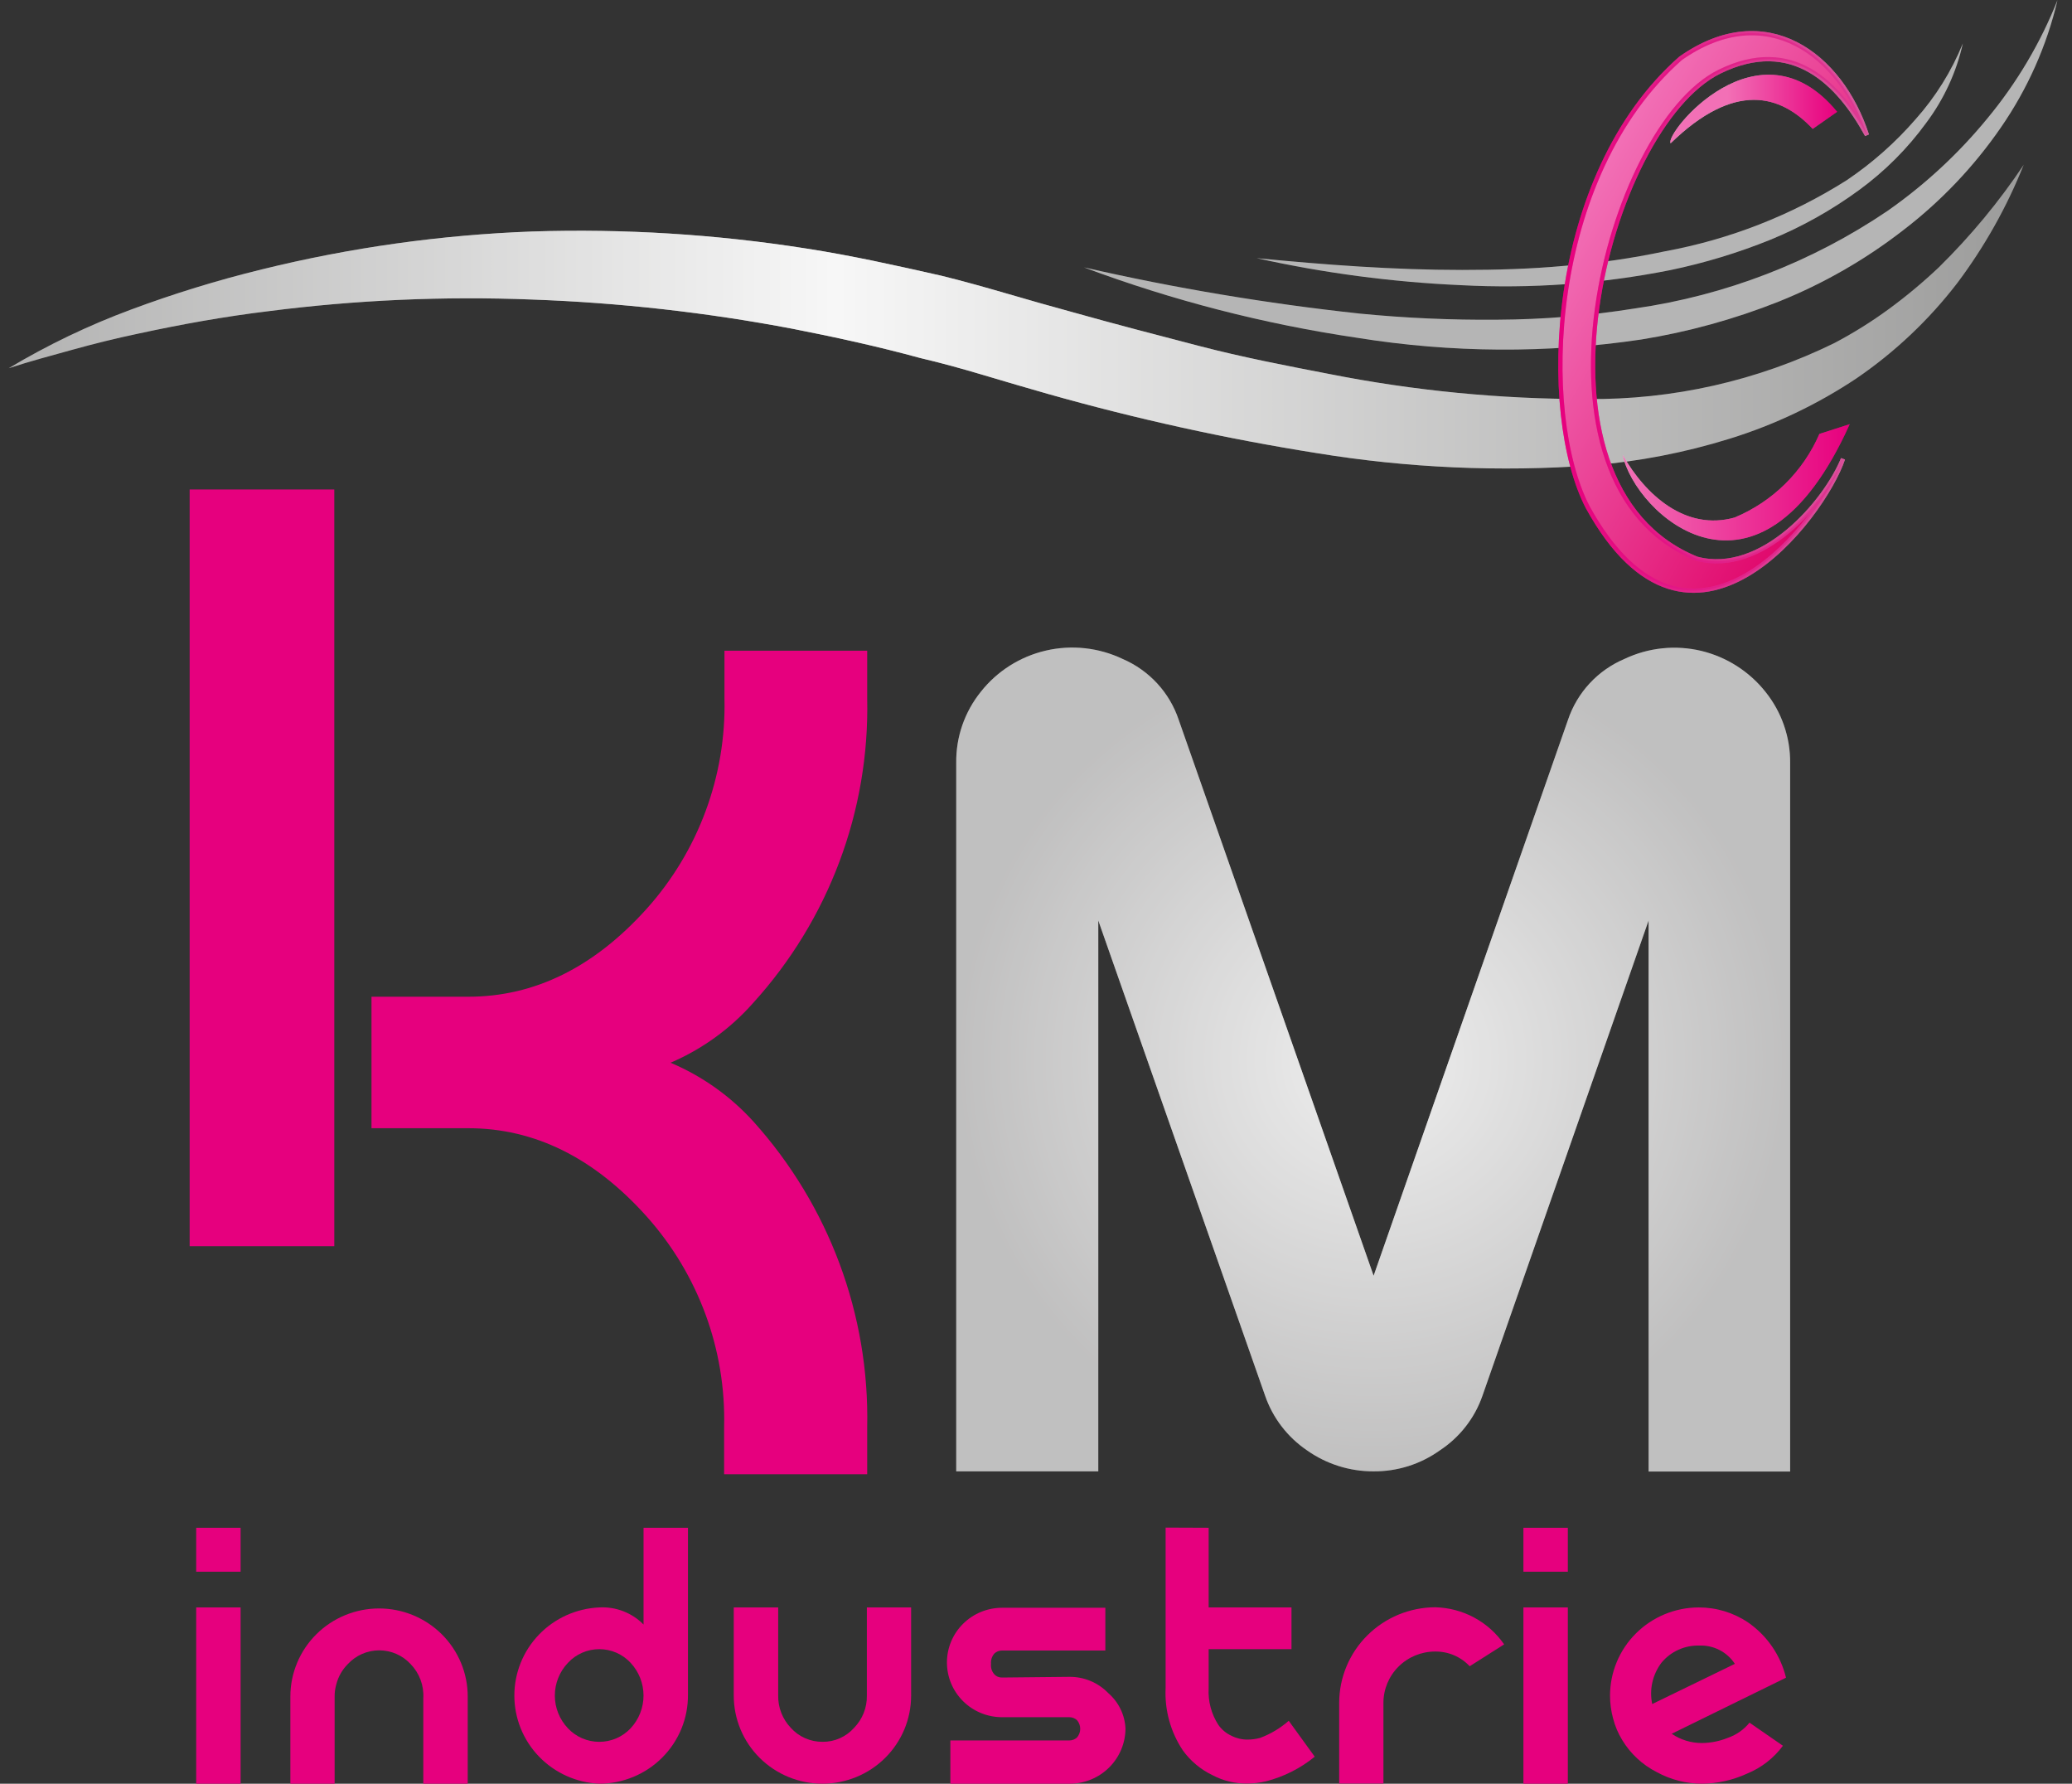
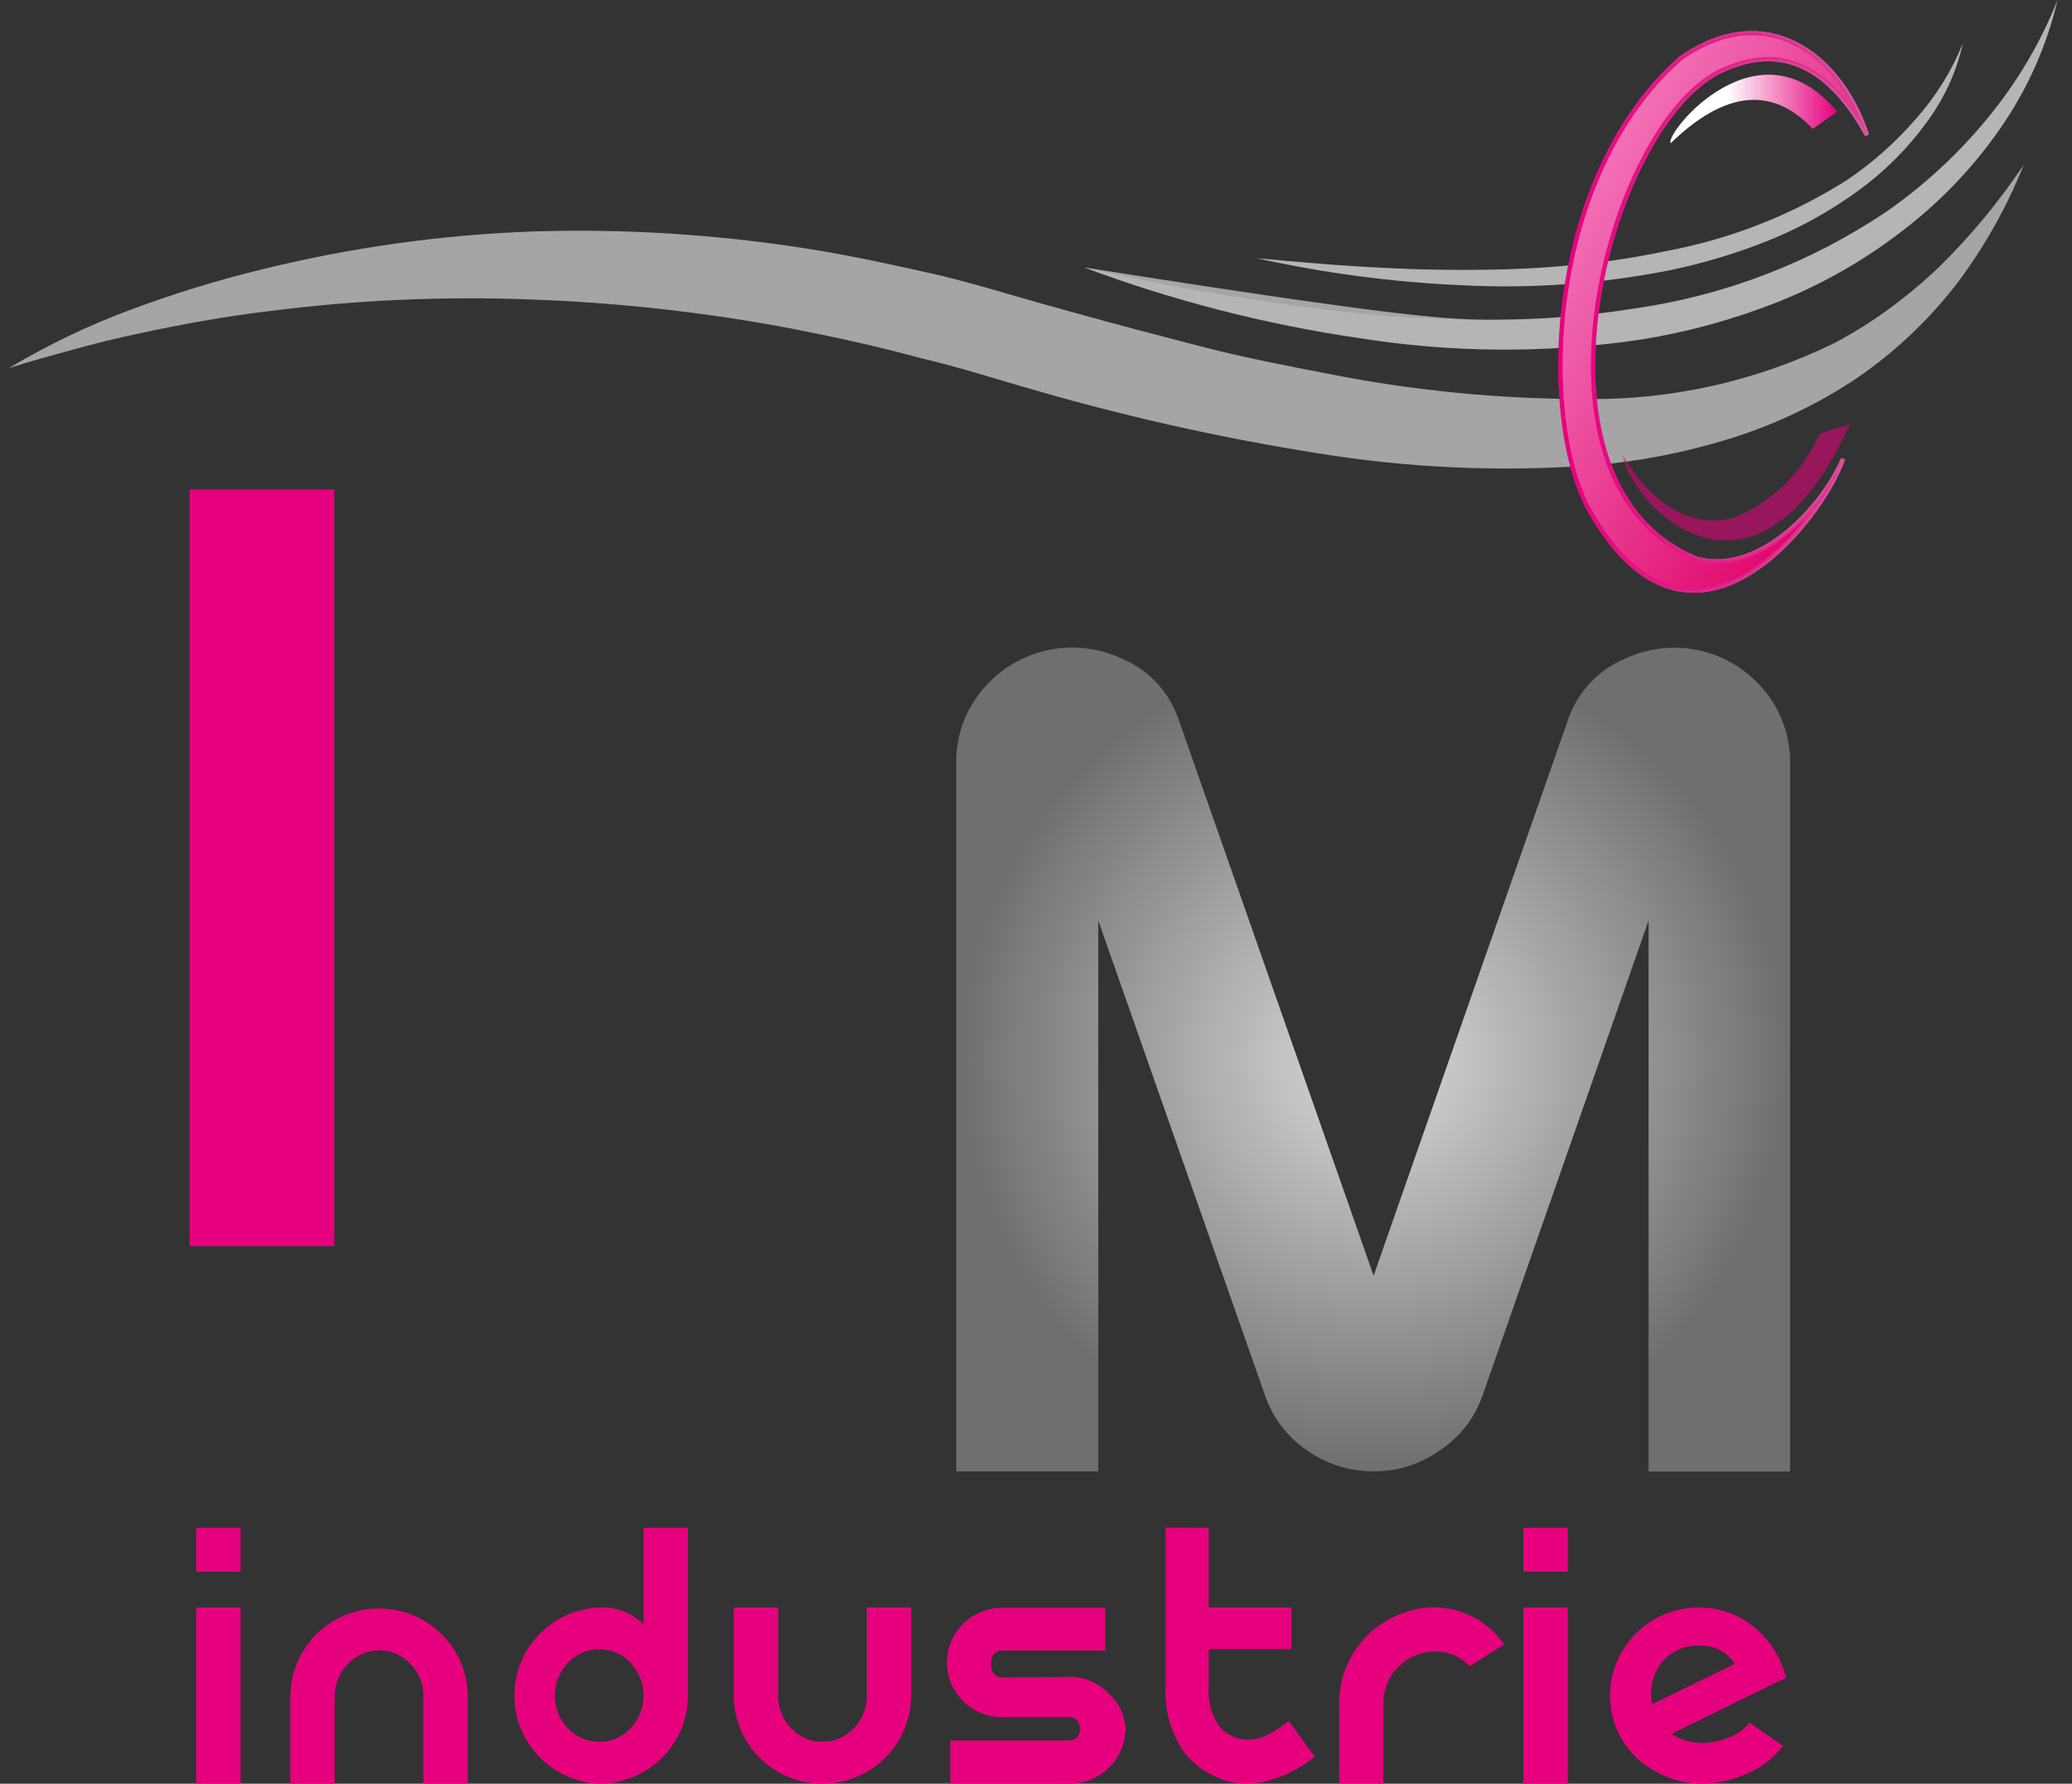
<svg xmlns="http://www.w3.org/2000/svg" width="122" height="105" viewBox="0 0 122 105" fill="none">
  <rect x="0" y="0" width="122" height="105" fill="#333333" stroke="none" />
  <g clip-path="url(#clip0_483_81)">
    <path d="M14.167 89.934V92.521H11.552V89.934H14.167ZM14.167 94.624V105H11.552V94.624H14.167Z" fill="#E6007E" />
    <path d="M24.924 105V99.968C24.947 99.599 24.891 99.23 24.762 98.883C24.633 98.537 24.433 98.221 24.174 97.955C23.939 97.701 23.654 97.499 23.337 97.36C23.019 97.221 22.676 97.15 22.329 97.15C21.982 97.15 21.639 97.221 21.321 97.36C21.003 97.499 20.718 97.701 20.484 97.955C20.154 98.284 19.92 98.694 19.804 99.142C19.735 99.378 19.701 99.622 19.703 99.867V105.07H17.097V99.867C17.097 99.186 17.232 98.513 17.495 97.884C17.757 97.255 18.142 96.683 18.627 96.202C19.111 95.721 19.687 95.339 20.321 95.079C20.954 94.818 21.633 94.684 22.319 94.684C23.004 94.684 23.683 94.818 24.317 95.079C24.95 95.339 25.526 95.721 26.011 96.202C26.496 96.683 26.88 97.255 27.143 97.884C27.405 98.513 27.54 99.186 27.54 99.867V105.05L24.924 105Z" fill="#E6007E" />
    <path d="M35.286 105C33.94 104.941 32.668 104.369 31.736 103.402C30.805 102.436 30.285 101.15 30.285 99.812C30.285 98.474 30.805 97.188 31.736 96.222C32.668 95.255 33.94 94.683 35.286 94.624C35.767 94.597 36.249 94.673 36.699 94.847C37.148 95.02 37.555 95.288 37.892 95.63V89.934H40.507V99.767C40.513 100.451 40.382 101.13 40.122 101.764C39.862 102.398 39.478 102.975 38.993 103.461C38.508 103.948 37.93 104.334 37.294 104.598C36.658 104.862 35.975 104.999 35.286 105ZM37.131 101.739C37.62 101.215 37.891 100.527 37.891 99.812C37.891 99.098 37.62 98.409 37.131 97.885C36.897 97.631 36.611 97.428 36.294 97.29C35.976 97.151 35.633 97.08 35.286 97.08C34.939 97.08 34.596 97.151 34.278 97.29C33.96 97.428 33.675 97.631 33.441 97.885C32.945 98.406 32.669 99.096 32.669 99.812C32.669 100.529 32.945 101.218 33.441 101.739C33.677 101.991 33.963 102.191 34.28 102.328C34.597 102.465 34.94 102.535 35.286 102.535C35.632 102.535 35.974 102.465 36.292 102.328C36.609 102.191 36.895 101.991 37.131 101.739Z" fill="#E6007E" />
    <path d="M45.82 94.624V99.807C45.807 100.513 46.073 101.195 46.56 101.709C46.794 101.97 47.082 102.179 47.403 102.321C47.725 102.463 48.073 102.536 48.425 102.534C48.778 102.539 49.127 102.467 49.449 102.325C49.771 102.182 50.058 101.972 50.291 101.709C50.784 101.202 51.054 100.522 51.041 99.817V94.624H53.647V99.817C53.647 101.192 53.097 102.51 52.117 103.482C51.138 104.454 49.81 105 48.425 105C47.041 105 45.712 104.454 44.733 103.482C43.754 102.51 43.204 101.192 43.204 99.817V94.624H45.82Z" fill="#E6007E" />
    <path d="M62.954 98.71C63.383 98.704 63.809 98.786 64.205 98.951C64.6 99.115 64.958 99.359 65.255 99.666C65.558 99.929 65.804 100.25 65.979 100.609C66.153 100.969 66.252 101.361 66.269 101.759C66.264 102.617 65.918 103.438 65.307 104.045C64.696 104.652 63.869 104.995 63.005 105H55.958V102.454H62.954C63.127 102.457 63.295 102.392 63.42 102.273C63.539 102.132 63.604 101.953 63.604 101.77C63.604 101.586 63.539 101.407 63.42 101.266C63.295 101.147 63.127 101.082 62.954 101.085H59C58.139 101.085 57.314 100.746 56.706 100.142C56.097 99.538 55.756 98.719 55.756 97.865C55.756 97.01 56.097 96.191 56.706 95.587C57.314 94.983 58.139 94.644 59 94.644H65.083V97.16H59C58.83 97.159 58.666 97.224 58.544 97.341C58.473 97.424 58.42 97.52 58.387 97.624C58.354 97.728 58.342 97.837 58.351 97.945C58.339 98.055 58.35 98.166 58.383 98.272C58.416 98.378 58.471 98.475 58.544 98.559C58.601 98.622 58.672 98.672 58.751 98.705C58.829 98.738 58.914 98.753 59 98.75L62.954 98.71Z" fill="#E6007E" />
    <path d="M71.166 89.934V94.624H76.043V97.079H71.166V99.374C71.122 100.141 71.324 100.903 71.744 101.548C71.941 101.822 72.206 102.041 72.515 102.182C72.806 102.33 73.13 102.406 73.457 102.403C73.708 102.403 73.957 102.369 74.198 102.303C74.816 102.073 75.386 101.732 75.881 101.296L77.412 103.41C76.573 104.095 75.594 104.59 74.542 104.859C74.174 104.946 73.796 104.99 73.417 104.99C72.71 104.996 72.013 104.827 71.389 104.497C70.694 104.163 70.094 103.661 69.645 103.038C68.922 101.951 68.567 100.664 68.632 99.364V89.924L71.166 89.934Z" fill="#E6007E" />
    <path d="M84.498 97.22C83.692 97.22 82.918 97.538 82.348 98.105C81.777 98.671 81.457 99.439 81.457 100.24V104.99H78.851V100.24C78.854 98.75 79.45 97.322 80.51 96.268C81.57 95.214 83.008 94.619 84.508 94.614C85.31 94.633 86.096 94.841 86.801 95.221C87.506 95.601 88.11 96.141 88.564 96.798L86.536 98.086C86.276 97.808 85.961 97.588 85.61 97.438C85.259 97.289 84.88 97.215 84.498 97.22Z" fill="#E6007E" />
    <path d="M92.315 89.934V92.521H89.699V89.934H92.315ZM92.315 94.624V105H89.699V94.624H92.315Z" fill="#E6007E" />
    <path d="M98.429 102.061C98.954 102.418 99.576 102.608 100.213 102.605C100.742 102.6 101.265 102.494 101.754 102.293C102.248 102.12 102.684 101.813 103.011 101.407L104.978 102.766C104.44 103.495 103.711 104.062 102.869 104.406C102.036 104.789 101.131 104.991 100.213 105C99.28 104.999 98.363 104.764 97.547 104.316C96.707 103.888 96.005 103.236 95.519 102.434C95.278 102.04 95.096 101.613 94.981 101.166C94.861 100.726 94.799 100.273 94.799 99.817C94.799 98.442 95.349 97.122 96.328 96.149C97.307 95.175 98.635 94.627 100.02 94.624C101.058 94.621 102.072 94.93 102.93 95.51C104.049 96.286 104.842 97.443 105.161 98.76L98.429 102.061ZM102.149 97.945C101.924 97.6 101.612 97.319 101.244 97.13C100.876 96.942 100.465 96.851 100.051 96.868C99.628 96.857 99.208 96.942 98.823 97.117C98.439 97.291 98.099 97.55 97.83 97.875C97.57 98.219 97.386 98.614 97.291 99.034C97.197 99.454 97.194 99.889 97.283 100.31L102.149 97.945Z" fill="#E6007E" />
-     <path d="M0.511 21.678C2.798 20.309 5.207 19.154 7.709 18.226C10.225 17.289 12.795 16.499 15.404 15.861C20.622 14.574 25.959 13.825 31.332 13.627C36.739 13.454 42.15 13.791 47.493 14.633C50.159 15.046 52.815 15.64 55.441 16.234C56.749 16.556 58.067 16.928 59.345 17.3C60.622 17.673 61.859 18.025 63.116 18.367C65.62 19.072 68.185 19.736 70.659 20.38C73.133 21.024 75.728 21.527 78.243 22.011C83.25 23.003 88.344 23.498 93.451 23.49C98.493 23.543 103.478 22.416 107.999 20.199C109.123 19.608 110.2 18.935 111.223 18.186C112.254 17.429 113.236 16.609 114.164 15.73C116.033 13.892 117.708 11.869 119.162 9.692C118.173 12.17 116.861 14.508 115.259 16.646C113.593 18.818 111.591 20.713 109.328 22.262C107.02 23.803 104.5 25.003 101.845 25.825C99.208 26.644 96.488 27.17 93.734 27.395C88.317 27.791 82.872 27.548 77.513 26.67C72.19 25.824 66.922 24.664 61.737 23.198C60.46 22.836 59.162 22.453 57.915 22.081C56.668 21.709 55.431 21.366 54.184 21.075C51.71 20.4 49.196 19.847 46.671 19.354C41.61 18.392 36.482 17.817 31.332 17.633C26.151 17.428 20.962 17.657 15.82 18.317C13.235 18.629 10.669 19.092 8.115 19.645C6.827 19.917 5.56 20.229 4.292 20.581C3.025 20.934 1.758 21.266 0.511 21.678Z" fill="url(#paint0_linear_483_81)" />
    <g opacity="0.75">
      <path opacity="0.75" d="M0.511 21.678C2.798 20.309 5.207 19.154 7.709 18.226C10.225 17.289 12.795 16.499 15.404 15.861C20.622 14.574 25.959 13.825 31.332 13.627C36.739 13.454 42.15 13.791 47.493 14.633C50.159 15.046 52.815 15.64 55.441 16.234C56.749 16.556 58.067 16.928 59.345 17.3C60.622 17.673 61.859 18.025 63.116 18.367C65.62 19.072 68.185 19.736 70.659 20.38C73.133 21.024 75.728 21.527 78.243 22.011C83.25 23.003 88.344 23.498 93.451 23.49C98.493 23.543 103.478 22.416 107.999 20.199C109.123 19.608 110.2 18.935 111.223 18.186C112.254 17.429 113.236 16.609 114.164 15.73C116.033 13.892 117.708 11.869 119.162 9.692C118.173 12.17 116.861 14.508 115.259 16.646C113.593 18.818 111.591 20.713 109.328 22.262C107.02 23.803 104.5 25.003 101.845 25.825C99.208 26.644 96.488 27.17 93.734 27.395C88.317 27.791 82.872 27.548 77.513 26.67C72.19 25.824 66.922 24.664 61.737 23.198C60.46 22.836 59.162 22.453 57.915 22.081C56.668 21.709 55.431 21.366 54.184 21.075C51.71 20.4 49.196 19.847 46.671 19.354C41.61 18.392 36.482 17.817 31.332 17.633C26.151 17.428 20.962 17.657 15.82 18.317C13.235 18.629 10.669 19.092 8.115 19.645C6.827 19.917 5.56 20.229 4.292 20.581C3.025 20.934 1.758 21.266 0.511 21.678Z" fill="white" />
    </g>
    <path d="M121.149 0C120.516 2.691 119.381 5.241 117.803 7.518C116.217 9.817 114.277 11.854 112.055 13.556C109.823 15.287 107.36 16.699 104.735 17.753C102.122 18.791 99.402 19.54 96.624 19.988C91.086 20.81 85.453 20.776 79.926 19.887C74.426 19.076 69.029 17.686 63.826 15.74C69.175 16.961 74.591 17.869 80.047 18.458C82.743 18.723 85.45 18.844 88.158 18.82C90.875 18.808 93.587 18.586 96.269 18.156C101.599 17.392 106.682 15.43 111.132 12.419C113.338 10.878 115.321 9.042 117.023 6.964C118.757 4.871 120.149 2.521 121.149 0Z" fill="url(#paint1_linear_483_81)" />
    <g opacity="0.75">
-       <path opacity="0.75" d="M121.149 0C120.516 2.691 119.381 5.241 117.803 7.518C116.217 9.817 114.277 11.854 112.055 13.556C109.823 15.287 107.36 16.699 104.735 17.753C102.122 18.791 99.402 19.54 96.624 19.988C91.086 20.81 85.453 20.776 79.926 19.887C74.426 19.076 69.029 17.686 63.826 15.74C69.175 16.961 74.591 17.869 80.047 18.458C82.743 18.723 85.45 18.844 88.158 18.82C90.875 18.808 93.587 18.586 96.269 18.156C101.599 17.392 106.682 15.43 111.132 12.419C113.338 10.878 115.321 9.042 117.023 6.964C118.757 4.871 120.149 2.521 121.149 0Z" fill="white" />
+       <path opacity="0.75" d="M121.149 0C120.516 2.691 119.381 5.241 117.803 7.518C116.217 9.817 114.277 11.854 112.055 13.556C109.823 15.287 107.36 16.699 104.735 17.753C102.122 18.791 99.402 19.54 96.624 19.988C91.086 20.81 85.453 20.776 79.926 19.887C74.426 19.076 69.029 17.686 63.826 15.74C82.743 18.723 85.45 18.844 88.158 18.82C90.875 18.808 93.587 18.586 96.269 18.156C101.599 17.392 106.682 15.43 111.132 12.419C113.338 10.878 115.321 9.042 117.023 6.964C118.757 4.871 120.149 2.521 121.149 0Z" fill="white" />
    </g>
    <path d="M115.573 2.556C115.193 4.25 114.457 5.845 113.413 7.236C112.31 8.75 110.976 10.084 109.459 11.191C107.848 12.371 106.098 13.351 104.248 14.11C102.34 14.882 100.365 15.482 98.347 15.901C94.291 16.707 90.15 17.005 86.019 16.787C81.972 16.607 77.948 16.075 73.995 15.197C78.05 15.589 82.055 15.891 86.09 15.891C88.118 15.891 90.145 15.831 92.112 15.65C94.103 15.492 96.08 15.207 98.033 14.794C101.84 14.095 105.475 12.673 108.739 10.607C110.244 9.592 111.608 8.384 112.795 7.015C113.971 5.697 114.91 4.189 115.573 2.556Z" fill="url(#paint2_linear_483_81)" />
    <g opacity="0.75">
      <path opacity="0.75" d="M115.573 2.556C115.193 4.25 114.457 5.845 113.413 7.236C112.31 8.75 110.976 10.084 109.459 11.191C107.848 12.371 106.098 13.351 104.248 14.11C102.34 14.882 100.365 15.482 98.347 15.901C94.291 16.707 90.15 17.005 86.019 16.787C81.972 16.607 77.948 16.075 73.995 15.197C78.05 15.589 82.055 15.891 86.09 15.891C88.118 15.891 90.145 15.831 92.112 15.65C94.103 15.492 96.08 15.207 98.033 14.794C101.84 14.095 105.475 12.673 108.739 10.607C110.244 9.592 111.608 8.384 112.795 7.015C113.971 5.697 114.91 4.189 115.573 2.556Z" fill="white" />
    </g>
-     <path d="M21.873 58.674H27.57C31.464 58.674 34.961 56.953 38.064 53.511C41.121 50.109 42.763 45.681 42.657 41.122V38.304H51.061V41.122C51.204 47.729 48.8 54.141 44.34 59.047C43.003 60.56 41.344 61.76 39.483 62.559C41.352 63.35 43.024 64.539 44.38 66.041C48.814 70.976 51.201 77.395 51.061 84.006V86.784H42.636V84.006C42.753 79.448 41.122 75.017 38.074 71.607C34.972 68.145 31.47 66.414 27.57 66.414H21.873V58.674Z" fill="#E6007E" />
    <path d="M19.683 28.814H11.166V73.358H19.683V28.814Z" fill="#E6007E" />
    <path d="M108.516 27.012C107.503 29.518 103.761 33.916 99.909 32.89C89.121 28.522 94.596 7.488 101.247 4.217C105.556 2.103 108.273 4.931 109.926 7.951C108.385 3.21 103.985 -0.101 98.956 3.432C91.068 10.376 90.632 24.355 93.481 29.851C99.554 40.881 107.381 30.404 108.516 27.012Z" fill="url(#paint3_linear_483_81)" />
    <path d="M108.516 27.012C107.503 29.518 103.761 33.916 99.909 32.89C89.121 28.522 94.596 7.488 101.247 4.217C105.556 2.103 108.273 4.931 109.926 7.951C108.385 3.21 103.985 -0.101 98.956 3.432C91.068 10.376 90.632 24.355 93.481 29.851C99.554 40.881 107.381 30.404 108.516 27.012Z" stroke="url(#paint4_linear_483_81)" stroke-width="0.25" stroke-miterlimit="10" />
    <g opacity="0.75">
      <path opacity="0.75" d="M108.516 27.012C107.503 29.518 103.761 33.916 99.909 32.89C89.121 28.522 94.596 7.488 101.247 4.217C105.556 2.103 108.273 4.931 109.926 7.951C108.385 3.21 103.985 -0.101 98.956 3.432C91.068 10.376 90.632 24.355 93.481 29.851C99.554 40.881 107.381 30.404 108.516 27.012Z" fill="#E6007E" />
      <path opacity="0.75" d="M108.516 27.012C107.503 29.518 103.761 33.916 99.909 32.89C89.121 28.522 94.596 7.488 101.247 4.217C105.556 2.103 108.273 4.931 109.926 7.951C108.385 3.21 103.985 -0.101 98.956 3.432C91.068 10.376 90.632 24.355 93.481 29.851C99.554 40.881 107.381 30.404 108.516 27.012Z" stroke="#E6007E" stroke-width="0.25" stroke-miterlimit="10" />
    </g>
    <path d="M98.368 8.434C102.139 4.77 104.836 5.565 106.732 7.588L108.172 6.582C103.549 0.966 97.983 7.89 98.368 8.434Z" fill="url(#paint5_linear_483_81)" />
    <g opacity="0.75">
-       <path opacity="0.75" d="M98.368 8.434C102.139 4.77 104.836 5.565 106.732 7.588L108.172 6.582C103.549 0.966 97.983 7.89 98.368 8.434Z" fill="#E6007E" />
-     </g>
-     <path d="M108.912 24.969L107.127 25.543C106.167 27.761 104.38 29.525 102.139 30.464C99.25 31.279 96.877 29.136 95.539 26.771C96.279 30.253 103.518 36.966 108.912 24.969Z" fill="url(#paint6_linear_483_81)" />
+       </g>
    <g opacity="0.75">
      <path opacity="0.75" d="M108.912 24.969L107.127 25.543C106.167 27.761 104.38 29.525 102.139 30.464C99.25 31.279 96.877 29.136 95.539 26.771C96.279 30.253 103.518 36.966 108.912 24.969Z" fill="#E6007E" />
    </g>
    <path d="M56.303 86.613V44.907C56.283 43.387 56.796 41.907 57.753 40.72C58.714 39.503 60.065 38.649 61.583 38.297C63.1 37.946 64.692 38.119 66.097 38.788C66.871 39.12 67.565 39.611 68.135 40.229C68.704 40.846 69.136 41.576 69.402 42.371L80.879 75.099L92.325 42.371C92.593 41.574 93.028 40.843 93.601 40.225C94.174 39.607 94.873 39.118 95.651 38.788C97.059 38.12 98.655 37.953 100.172 38.315C101.67 38.677 103.001 39.528 103.954 40.73C104.907 41.919 105.419 43.398 105.404 44.917V86.623H97.07V54.186L87.286 82.165C86.829 83.479 85.949 84.607 84.782 85.375C83.644 86.191 82.273 86.625 80.869 86.613C79.466 86.617 78.097 86.184 76.955 85.375C75.808 84.596 74.944 83.47 74.492 82.165L64.667 54.186V86.613H56.303Z" fill="url(#paint7_radial_483_81)" />
    <g opacity="0.75">
-       <path opacity="0.75" d="M56.303 86.613V44.907C56.283 43.387 56.796 41.907 57.753 40.72C58.714 39.503 60.065 38.649 61.583 38.297C63.1 37.946 64.692 38.119 66.097 38.788C66.871 39.12 67.565 39.611 68.135 40.229C68.704 40.846 69.136 41.576 69.402 42.371L80.879 75.099L92.325 42.371C92.593 41.574 93.028 40.843 93.601 40.225C94.174 39.607 94.873 39.118 95.651 38.788C97.059 38.12 98.655 37.953 100.172 38.315C101.67 38.677 103.001 39.528 103.954 40.73C104.907 41.919 105.419 43.398 105.404 44.917V86.623H97.07V54.186L87.286 82.165C86.829 83.479 85.949 84.607 84.782 85.375C83.644 86.191 82.273 86.625 80.869 86.613C79.466 86.617 78.097 86.184 76.955 85.375C75.808 84.596 74.944 83.47 74.492 82.165L64.667 54.186V86.613H56.303Z" fill="white" />
-     </g>
+       </g>
  </g>
  <defs>
    <linearGradient id="paint0_linear_483_81" x1="0.511" y1="18.639" x2="119.202" y2="18.639" gradientUnits="userSpaceOnUse">
      <stop offset="0.02" stop-color="#575756" />
      <stop offset="0.41" stop-color="#EDEDED" />
      <stop offset="1" stop-color="#1D1D1B" />
    </linearGradient>
    <linearGradient id="paint1_linear_483_81" x1="5667.74" y1="734.908" x2="8908.8" y2="734.908" gradientUnits="userSpaceOnUse">
      <stop offset="0.02" stop-color="#575756" />
      <stop offset="0.41" stop-color="#EDEDED" />
      <stop offset="1" stop-color="#1D1D1B" />
    </linearGradient>
    <linearGradient id="paint2_linear_483_81" x1="4555.7" y1="504.766" x2="6260.81" y2="504.766" gradientUnits="userSpaceOnUse">
      <stop offset="0.02" stop-color="#575756" />
      <stop offset="0.41" stop-color="#EDEDED" />
      <stop offset="1" stop-color="#1D1D1B" />
    </linearGradient>
    <linearGradient id="paint3_linear_483_81" x1="92.315" y1="13.073" x2="110.618" y2="23.717" gradientUnits="userSpaceOnUse">
      <stop stop-color="white" />
      <stop offset="1" stop-color="#D60B52" />
    </linearGradient>
    <linearGradient id="paint4_linear_483_81" x1="91.869" y1="18.357" x2="109.926" y2="18.357" gradientUnits="userSpaceOnUse">
      <stop stop-color="#E6007E" />
      <stop offset="1" stop-color="#C6C6C6" />
    </linearGradient>
    <linearGradient id="paint5_linear_483_81" x1="98.347" y1="6.411" x2="108.172" y2="6.411" gradientUnits="userSpaceOnUse">
      <stop offset="0.34" stop-color="white" />
      <stop offset="1" stop-color="#E6007E" />
    </linearGradient>
    <linearGradient id="paint6_linear_483_81" x1="95.539" y1="28.391" x2="108.912" y2="28.391" gradientUnits="userSpaceOnUse">
      <stop stop-color="white" />
      <stop offset="1" stop-color="#E6007E" />
    </linearGradient>
    <radialGradient id="paint7_radial_483_81" cx="0" cy="0" r="1" gradientUnits="userSpaceOnUse" gradientTransform="translate(80.848 62.368) scale(24.495 24.315)">
      <stop stop-color="#DADADA" />
      <stop offset="1" stop-color="#706F6F" />
    </radialGradient>
    <clipPath id="clip0_483_81">
      <rect width="120.638" height="105" fill="white" transform="translate(0.511)" />
    </clipPath>
  </defs>
</svg>